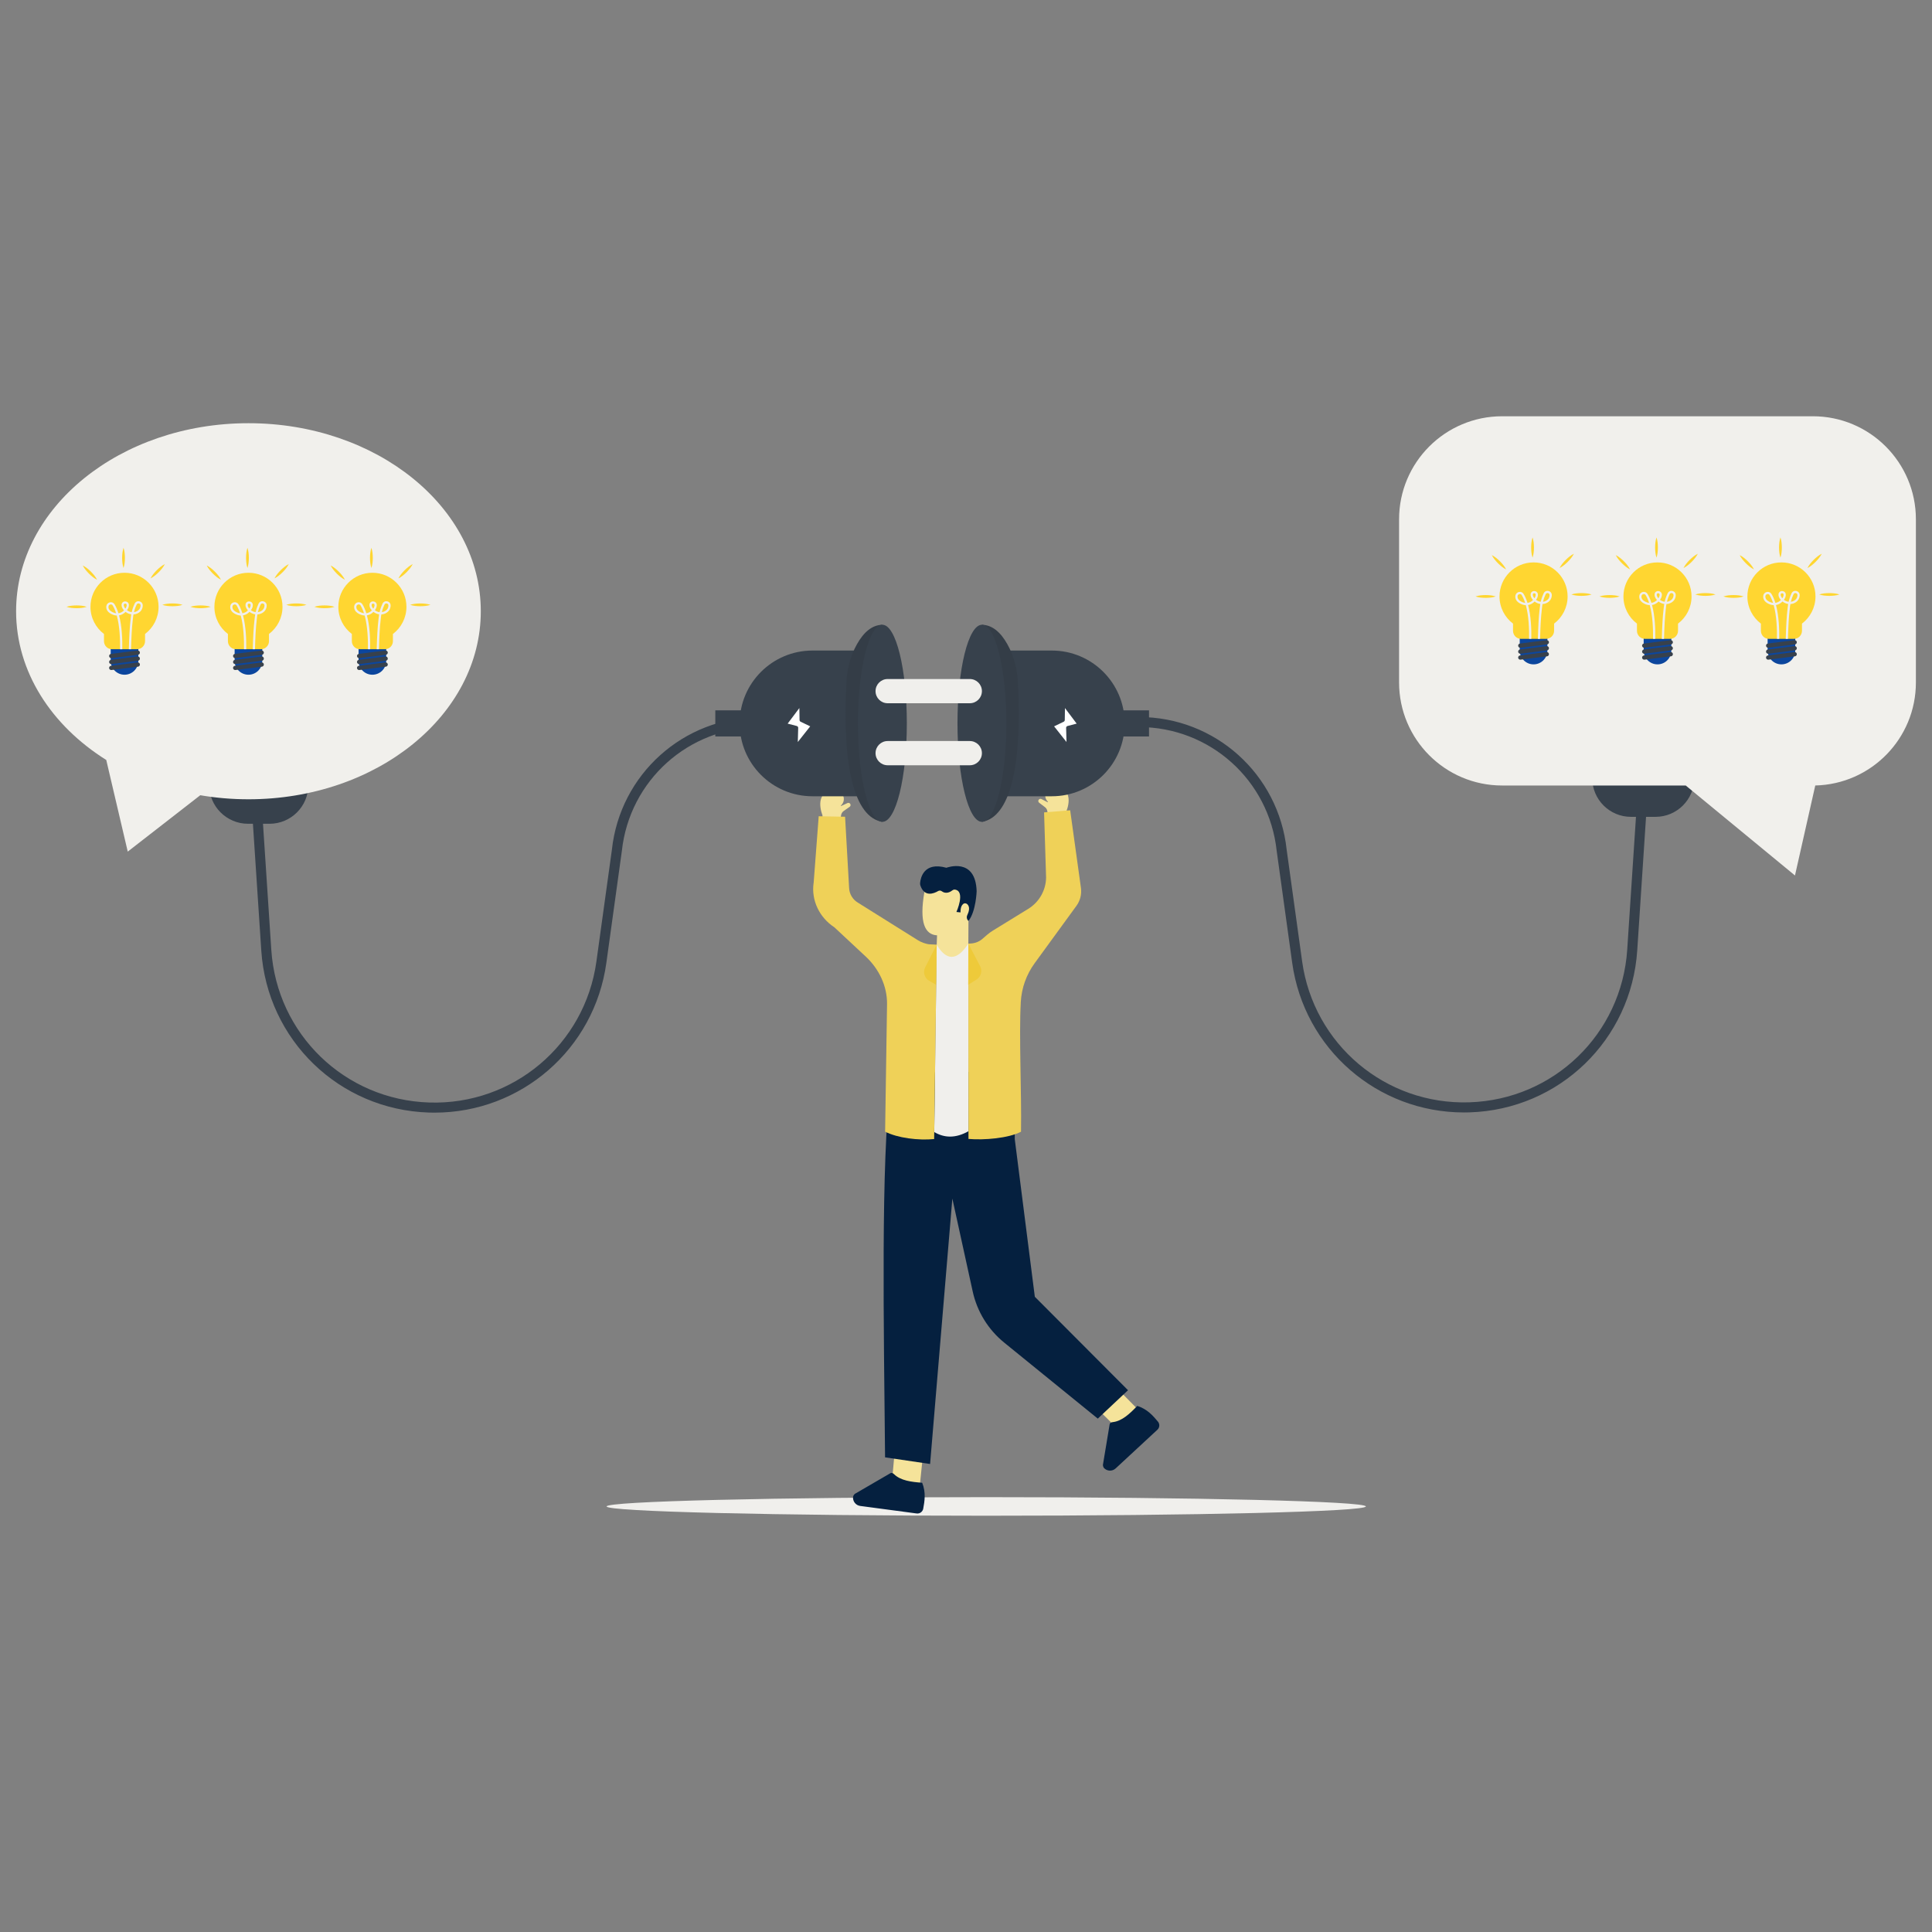
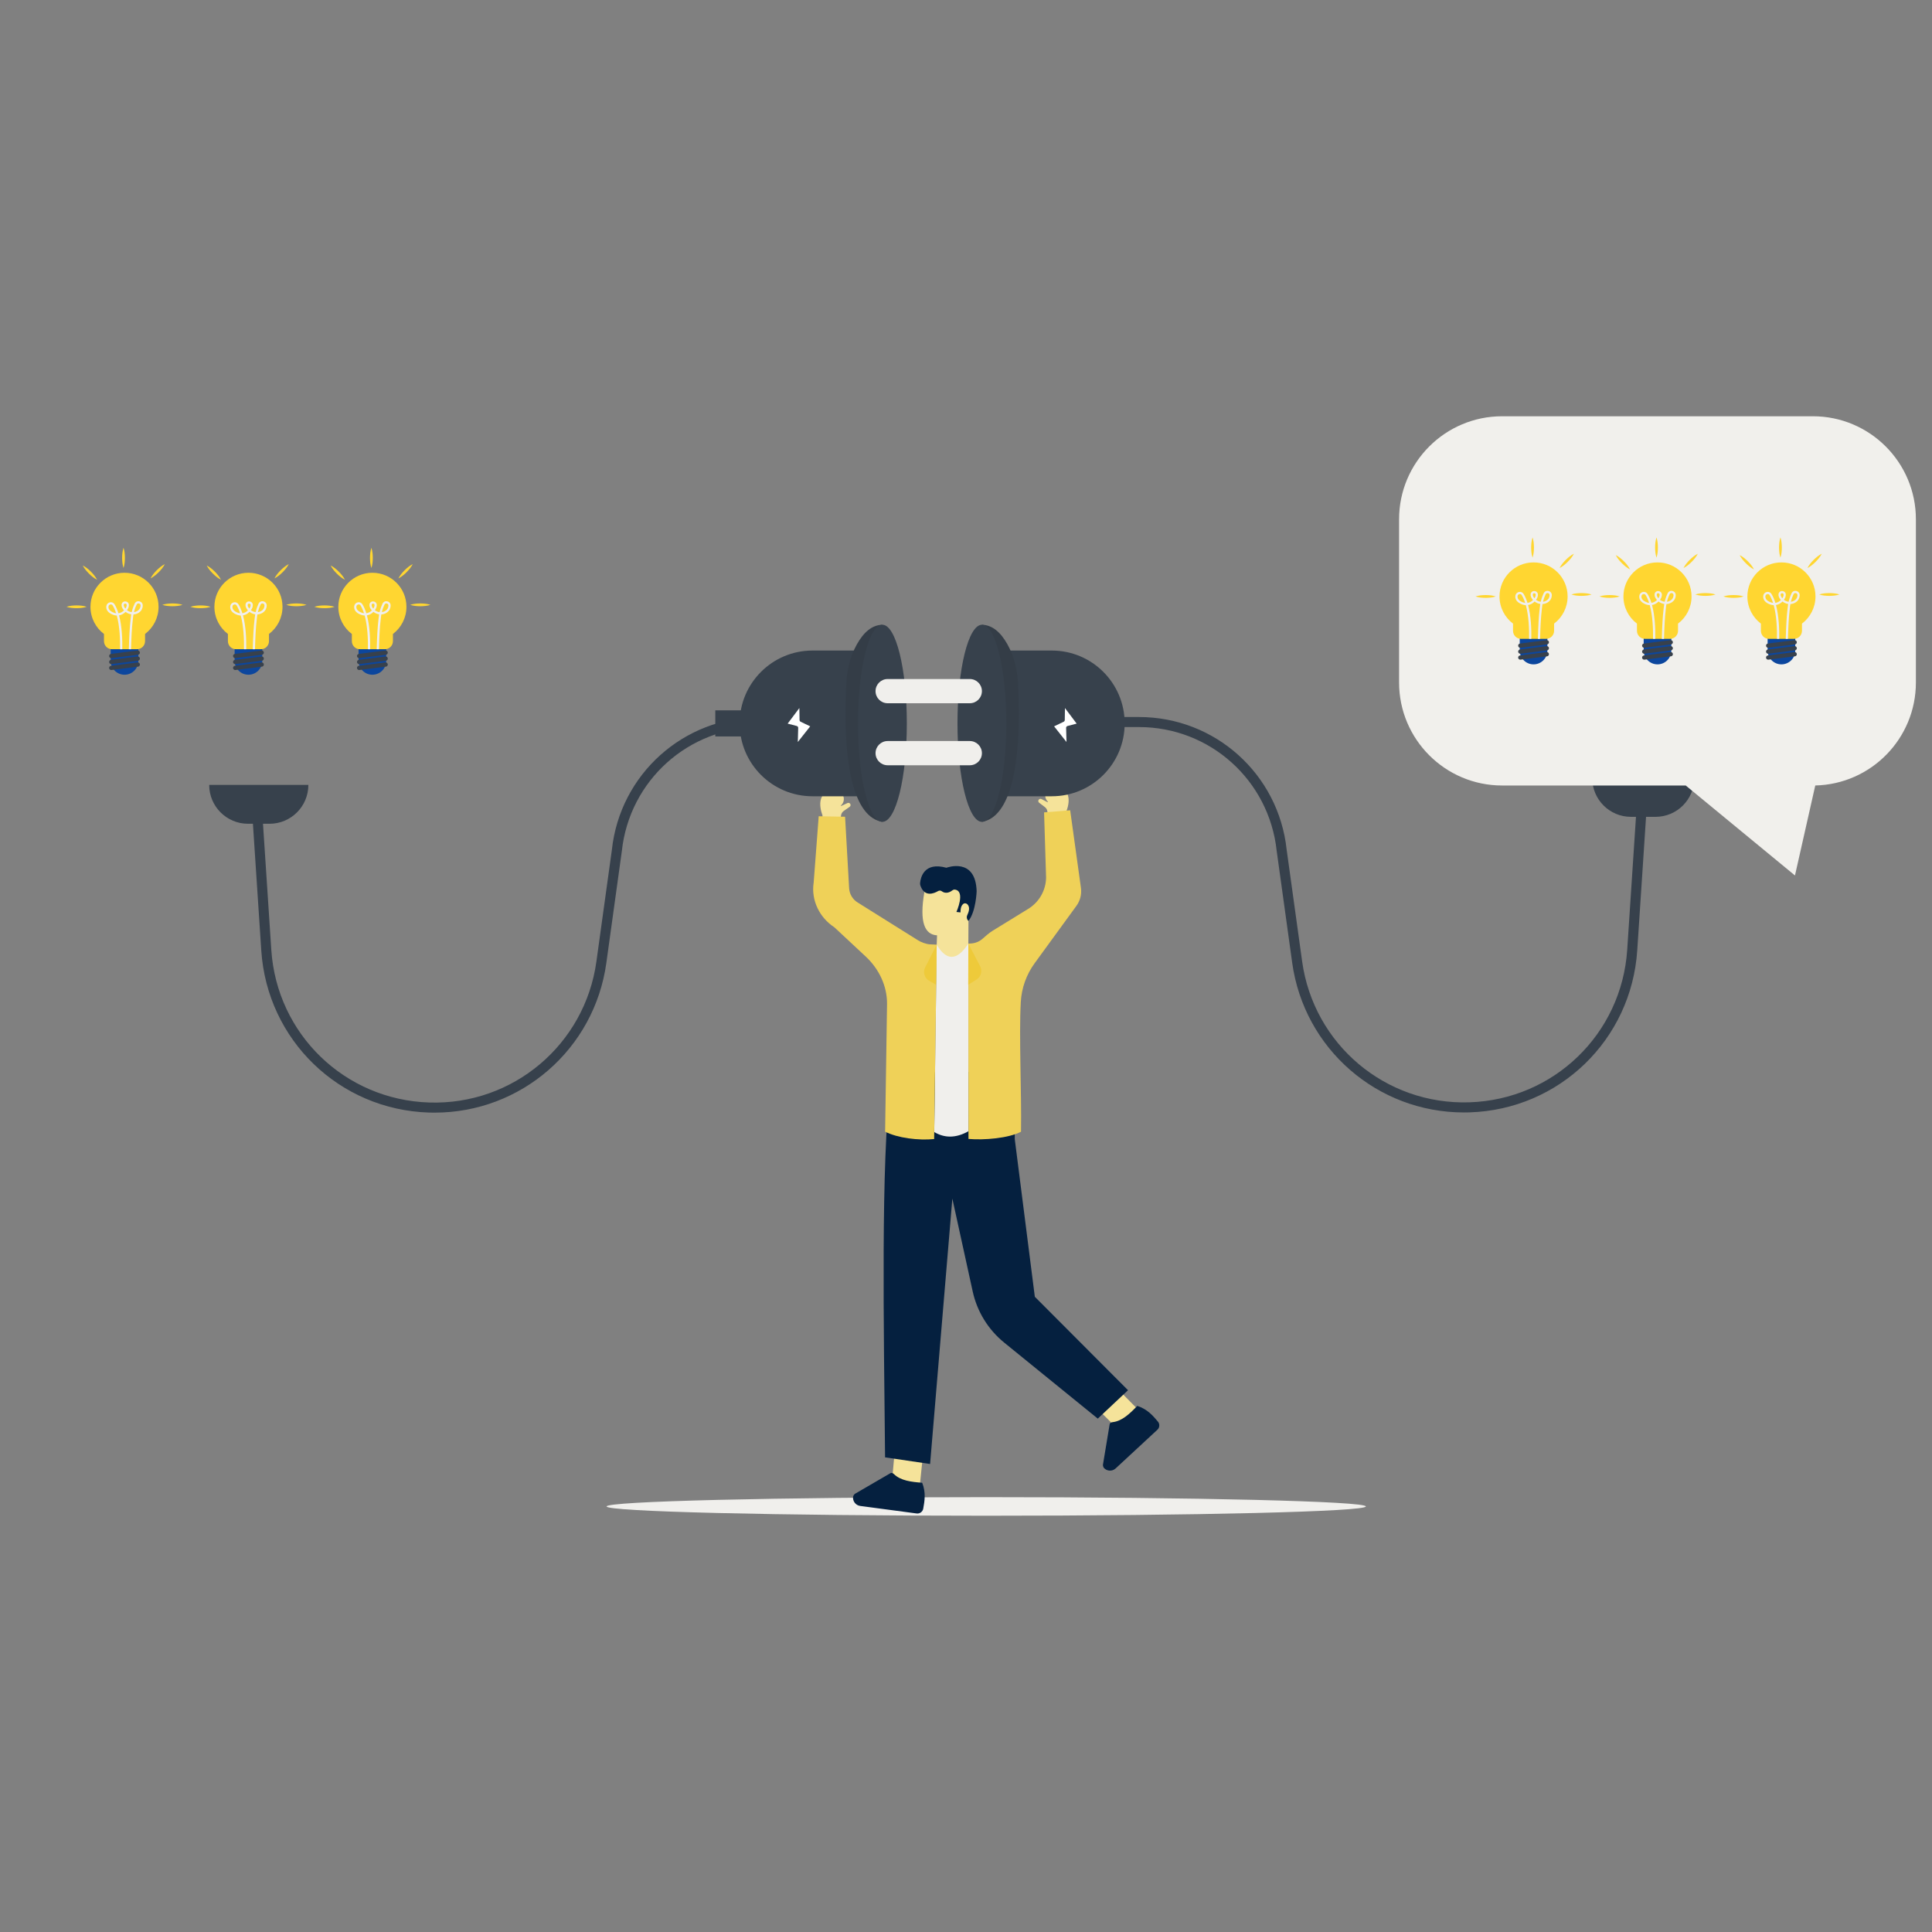
<svg xmlns="http://www.w3.org/2000/svg" viewBox="0 0 3000 3000" id="Businessmanconnectplugbetweenconversationdialog">
  <rect x="0" y="0" width="3000" height="3000" fill="#808080" stroke="none" />
  <g fill="#016ba8" class="color000000 svgShape">
    <path fill="#f0efec" d="M2120.89,2339.2c0,7.97-263.92,14.42-589.48,14.42s-589.48-6.46-589.48-14.42   c0-7.97,263.92-14.42,589.48-14.42C1856.97,2324.77,2120.89,2331.23,2120.89,2339.2z" class="coloreceff0 svgShape" />
    <g fill="#016ba8" class="color000000 svgShape">
      <polygon fill="#f5e39a" points="1389.75 2248.21 1384.65 2305.43 1427.95 2309.97 1433.6 2255.09" class="colorf5bf9a svgShape" />
    </g>
    <g fill="#016ba8" class="color000000 svgShape">
      <path fill="#05203f" d="M1433.59,2342.6c-0.88,4.84-5.39,8.14-10.26,7.49l-87.6-11.67c-7.04-0.94-11.99-7.41-11.05-14.45l0,0    c0.17-1.24,1.79-3.74,2.86-4.39l54.87-31.9c1.92-1.17,4.09-0.26,5.7,1.31c10.53,10.27,27.17,12.17,43.85,13.43    C1438.01,2317.62,1435.75,2330.69,1433.59,2342.6z" class="color343433 svgShape" />
    </g>
    <g fill="#016ba8" class="color000000 svgShape">
      <polygon fill="#f5e39a" points="1697.3 2181.02 1738.14 2221.42 1769.24 2190.96 1730.55 2151.62" class="colorf5bf9a svgShape" />
      <path fill="#05203f" d="M1797.97,2207.41c3.17,3.76,2.84,9.34-0.77,12.68l-64.83,60.06c-5.21,4.83-13.35,4.52-18.18-0.69l0,0    c-0.85-0.92-1.74-3.76-1.56-5l10.39-62.61c0.32-2.22,2.41-3.31,4.64-3.55c14.63-1.56,26.7-13.18,38.3-25.23    C1781.55,2188.08,1790.17,2198.15,1797.97,2207.41z" class="color343433 svgShape" />
    </g>
    <g fill="#016ba8" class="color000000 svgShape">
      <path fill="#f5e39a" d="M1628.33,1273.14l25.69-1.21l1.33-10.98c0,0,16.32-35.6-16.64-39.58c-12.84-1.55-20.75,13.85-11.89,23.26    c0.12,0.13,0.25,0.27,0.38,0.4c0.31,0.32-0.06,0.83-0.46,0.63l-9.56-4.88c-1.63-0.83-3.62-0.22-4.5,1.38l0,0    c-0.81,1.47-0.42,3.31,0.91,4.32l9.01,6.86c2.01,1.53,3.35,3.79,3.72,6.3L1628.33,1273.14z" class="colorf5bf9a svgShape" />
    </g>
    <g fill="#016ba8" class="color000000 svgShape">
      <path fill="#f5e39a" d="M1303.6,1278.87l-25.63-2.18l-0.91-11.02c0,0-14.96-36.2,18.12-38.92c12.89-1.06,20.21,14.62,11,23.7    c-0.13,0.13-0.26,0.25-0.39,0.38c-0.32,0.31,0.03,0.84,0.44,0.65l9.74-4.51c1.66-0.77,3.62-0.08,4.44,1.55l0,0    c0.75,1.5,0.29,3.32-1.08,4.28l-9.26,6.51c-2.07,1.46-3.49,3.66-3.96,6.15L1303.6,1278.87z" class="colorf5bf9a svgShape" />
    </g>
    <path fill="#05203f" d="M1565.37,1677.27L1565.37,1677.27c7.46,29.94,10.94,60.73,10.35,91.58l31.15,244.76l144.71,145.1l-46.94,44.12   l-145.14-117.89c-24.91-20.16-42.22-48.2-49.08-79.5l-31.62-144.28l-34.55,412.11l-69.92-10.3   c-1.95-204.51-6.75-457.26,8.58-579.99l93.02-24.67L1565.37,1677.27z" class="color343433 svgShape" />
    <path fill="#f5e39a" d="M1454.51,1466.86l0.55-14.48c-18.75-1.07-27.96-19.49-19.63-67.49l20.26-19.62l37.58-4.91l6.23,19.29   l9.58,19.11l-5.25,31.29l-0.18,35.23l5.6,30.36c0,0-26.56,5.6-27.6,5.66c-1.03,0.06-19.08-11.09-19.08-11.09s-13.98-7.5-14.03-8.27   C1448.5,1481.16,1454.51,1466.86,1454.51,1466.86z" class="colorf5bf9a svgShape" />
    <path fill="#05203f" d="M1456.69,1383.64c-6.46,3.8-21.23,9.91-27.53-8.65c-0.44-1.31-0.55-2.71-0.42-4.08   c0.77-7.95,5.94-33.13,40.82-23.46c0,0,45.3-17.24,46.96,36.29c0,0-0.87,31.19-12.69,46.31l0,0c-2.55-2.28-3.32-5.95-1.84-9.03   c2.47-5.1,4.92-12.96-0.37-17.28c-1.8-1.47-4.36-1.49-6.11,0.03c-2.03,1.75-4.18,5.41-4.03,13.01l-6.36-0.68   c0,0,14.49-32.17-2.17-34.72c-1.43-0.22-2.88,0.24-4.03,1.13c-2.97,2.3-9.92,6.45-16.68,1.34   C1460.63,1382.63,1458.42,1382.62,1456.69,1383.64z" class="color343433 svgShape" />
    <path fill="#f0efec" d="M1454.51,1466.86c14.44,24.33,30.59,26.68,49.13-1.58l0.23,291.27c-19.99,11.25-37.47,10.56-53.15,1.31   L1454.51,1466.86z" class="coloreceff0 svgShape" />
    <g fill="#016ba8" class="color000000 svgShape">
      <path fill="#efd158" d="M1454.53,1466.86l-4,301.86c-24.32,2.4-56.74-1.57-76.14-11.49l2.99-197.19c0-0.21,0.01-0.43,0.01-0.64    c0.39-28.12-12.45-54.83-33.02-74.01l-48.9-45.59c-22.96-14.97-36.06-41.8-32.08-68.92c0.03-0.2,0.06-0.4,0.09-0.6l7.8-102.83    l40.95,0.77l6.25,110.23l0.01,0.23c0.37,9.46,5.5,18.1,13.64,22.94l92.89,58.17c4.97,3.29,13.28,6.26,18.52,6.53L1454.53,1466.86z    " class="coloref586a svgShape" />
      <path fill="#eeca3a" d="M1454.51,1466.86l-1.18,62.13l-10.46-5.98c-7.34-4.2-10.1-13.41-6.26-20.95L1454.51,1466.86z" class="coloree3a4f svgShape" />
    </g>
    <g fill="#016ba8" class="color000000 svgShape">
      <path fill="#efd158" d="M1541.57,1445.13c-5.73,3.52-10.71,8.04-15.75,12.48c-4.93,4.35-11.22,7-17.93,7.41l-4.24,0.26l0.19,303.25    c24.34,2.12,62.32-1.06,81.59-11.2c0.97-61.82-3.3-148.33-0.34-201.46c1.21-21.74,8.7-42.61,21.52-60.21l64.87-89.07    c5.79-7.95,8.31-17.83,7.04-27.58l0,0l-16.76-120.81l-40.52,3.28l3.12,101.36l0,0c-0.36,19.77-10.77,38-27.62,48.36    L1541.57,1445.13z" class="coloref586a svgShape" />
      <path fill="#eeca3a" d="M1503.64,1465.28l-0.2,63.88l12.49-7.86c7.29-4.28,9.94-13.53,6.02-21.02L1503.64,1465.28z" class="coloree3a4f svgShape" />
    </g>
    <path fill="#37414c" d="M2273.24 1727.41c-134.34 0-248.19-98.54-266.75-232.51l-24.06-173.69c-11.8-109.69-103.69-192.22-213.78-192.22h-90.87c-4.31 0-7.8-3.49-7.8-7.8s3.49-7.8 7.8-7.8h90.87c118.08 0 216.64 88.53 229.26 205.93l24.03 173.45c17.86 128.94 129.42 223.07 259.56 218.91 131.18-4.18 236.61-106.09 245.24-237.05l14.28-216.62c.28-4.3 4.06-7.55 8.3-7.27 4.3.28 7.56 4 7.27 8.3l-14.28 216.62c-9.16 139.01-121.08 247.19-260.32 251.62C2279.08 1727.36 2276.15 1727.41 2273.24 1727.41zM674.79 1727.7c134.34 0 248.19-98.54 266.75-232.51l24.06-173.69c11.8-109.69 103.69-192.22 213.78-192.22h90.87c4.31 0 7.8-3.49 7.8-7.8s-3.49-7.8-7.8-7.8h-90.87c-118.08 0-216.64 88.53-229.26 205.93l-24.03 173.45c-17.86 128.94-129.42 223.07-259.56 218.92-131.18-4.18-236.61-106.09-245.25-237.05L407 1258.31c-.28-4.3-4.06-7.55-8.3-7.27-4.3.28-7.56 4-7.27 8.3l14.28 216.62c9.16 139.01 121.08 247.19 260.32 251.62C668.95 1727.65 671.88 1727.7 674.79 1727.7z" class="color37424c svgShape" />
    <path fill="#37414c" d="M1261.65,1236.44h70.6v-226.28h-70.6c-62.49,0-113.14,50.65-113.14,113.14l0,0   C1148.51,1185.79,1199.16,1236.44,1261.65,1236.44z" class="color37424c svgShape" />
    <rect width="77.76" height="40.55" x="1110.72" y="1103.02" fill="#37414c" class="color37424c svgShape" />
    <g fill="#016ba8" class="color000000 svgShape">
      <g fill="#016ba8" class="color000000 svgShape">
        <path fill="#ffffff" d="M1238.84,1152.18l0.59-21.94c0.04-1.36-0.87-2.56-2.18-2.91l-14.18-3.7l18.17-24.17l0.29,18.63     c0.01,1.1,0.65,2.1,1.65,2.59l14.9,7.19L1238.84,1152.18z" class="colorf2f9fa svgShape" />
      </g>
    </g>
    <path fill="#343d47" d="M1370.19,970.13c-16.31,0.38-29.07,11.66-39.48,30.14c-10.15,18-15.37,38.38-16.45,59.02   c-6.83,130.68,12.2,209.88,55.92,216.87L1370.19,970.13L1370.19,970.13z" class="color343f47 svgShape" />
    <ellipse cx="1370.19" cy="1123.14" fill="#37414c" rx="37.94" ry="153.01" class="color37424c svgShape" />
    <g fill="#016ba8" class="color000000 svgShape">
      <path fill="#f6c607" d="M1651.23,1164.53c-0.34,0-0.67-0.06-1-0.18c-1.18-0.43-1.96-1.57-1.93-2.83l0.77-28.4l-16.15-4.22    c-0.95-0.25-1.7-0.95-2.02-1.87c-0.32-0.92-0.16-1.94,0.42-2.72l25.92-34.49c0.75-1,2.06-1.41,3.24-1.02    c1.19,0.39,2,1.49,2.02,2.74l0.39,25.37l16.56,7.99c0.8,0.38,1.38,1.12,1.58,1.98c0.2,0.87-0.01,1.78-0.56,2.47l-26.97,34.07    C1652.96,1164.14,1652.11,1164.53,1651.23,1164.53z M1638.63,1124.34l14.17,3.7c1.32,0.34,2.22,1.55,2.19,2.91l-0.6,21.93    l19.24-24.31l-14.9-7.19c-1-0.48-1.64-1.48-1.65-2.59l-0.29-18.63L1638.63,1124.34z" class="colorffc42f svgShape" />
    </g>
    <g fill="#016ba8" class="color000000 svgShape">
      <path fill="#37414c" d="M1633.26,1236.44h-70.6v-226.28h70.6c62.49,0,113.14,50.65,113.14,113.14l0,0    C1746.4,1185.79,1695.74,1236.44,1633.26,1236.44z" class="color37424c svgShape" />
-       <rect width="77.76" height="40.55" x="1706.42" y="1103.03" fill="#37414c" class="color37424c svgShape" />
      <g fill="#016ba8" class="color000000 svgShape">
        <g fill="#016ba8" class="color000000 svgShape">
          <path fill="#ffffff" d="M1671.83,1123.63l-14.18,3.7c-1.31,0.35-2.22,1.55-2.18,2.91l0.59,21.94l-19.24-24.31l14.9-7.19      c1-0.49,1.64-1.49,1.66-2.59l0.28-18.63L1671.83,1123.63z" class="colorf2f9fa svgShape" />
        </g>
      </g>
      <path fill="#343d47" d="M1524.71,970.13c16.31,0.38,29.07,11.66,39.48,30.14c10.15,18,15.36,38.38,16.44,59.02    c6.83,130.68-12.2,209.88-55.92,216.87L1524.71,970.13L1524.71,970.13z" class="color343f47 svgShape" />
      <ellipse cx="1524.71" cy="1123.14" fill="#37414c" rx="37.94" ry="153.01" class="color37424c svgShape" />
    </g>
    <g fill="#016ba8" class="color000000 svgShape">
      <path fill="#37414c" d="M2570.73,1268.38h-38.2c-33.2,0-60.11-26.91-60.11-60.11v-3.82h158.41v3.82    C2630.84,1241.46,2603.93,1268.38,2570.73,1268.38z" class="color37424c svgShape" />
      <path fill="#f1f0ec" d="M2975,806.39v253.3c0,87.17-69.61,158.02-156.26,160.01l-31.52,139.74l-169.65-139.71h-285.04    c-88.37,0-160.05-71.64-160.05-160.05v-253.3c0-88.37,71.67-160.01,160.05-160.01H2815C2903.36,646.38,2975,718.02,2975,806.39z" class="colorecf0f1 svgShape" />
      <g fill="#016ba8" class="color000000 svgShape">
        <g fill="#016ba8" class="color000000 svgShape">
          <g fill="#016ba8" class="color000000 svgShape">
            <g fill="#016ba8" class="color000000 svgShape">
              <g fill="#016ba8" class="color000000 svgShape">
                <g fill="#016ba8" class="color000000 svgShape">
                  <path fill="#0c469d" d="M2381.3,1031.63L2381.3,1031.63c-11.85,0-21.46-9.61-21.46-21.46v-27.76h42.92v27.76          C2402.76,1022.02,2393.15,1031.63,2381.3,1031.63z" class="color68737e svgShape" />
                </g>
                <g fill="#016ba8" class="color000000 svgShape">
                  <g fill="#016ba8" class="color000000 svgShape">
                    <path fill="#ffd631" d="M2434.17,926.17c0,17.22-8.24,32.52-20.98,42.17v11.17c0,6.92-5.61,12.52-12.53,12.52h-38.73           c-6.92,0-12.52-5.6-12.52-12.52v-11.16c-12.76-9.65-20.99-24.94-20.99-42.17c0-29.2,23.68-52.87,52.88-52.87           C2410.51,873.3,2434.17,896.98,2434.17,926.17z" class="colorffc431 svgShape" />
                  </g>
                </g>
              </g>
              <g fill="#016ba8" class="color000000 svgShape">
                <g fill="#016ba8" class="color000000 svgShape">
                  <path fill="#38414c" d="M2402.32,1000.6l-41.22,5.23c-1.81,0.23-3.46-1.05-3.69-2.86l0,0c-0.23-1.81,1.05-3.46,2.86-3.69          l41.22-5.23c1.81-0.23,3.46,1.05,3.69,2.86l0,0C2405.41,998.72,2404.13,1000.37,2402.32,1000.6z" class="color38424c svgShape" />
                </g>
                <g fill="#016ba8" class="color000000 svgShape">
                  <path fill="#38414c" d="M2402.32,1009.85l-41.22,5.23c-1.81,0.23-3.46-1.05-3.69-2.86l0,0c-0.23-1.81,1.05-3.46,2.86-3.69          l41.22-5.23c1.81-0.23,3.46,1.05,3.69,2.86l0,0C2405.41,1007.96,2404.13,1009.62,2402.32,1009.85z" class="color38424c svgShape" />
                </g>
                <g fill="#016ba8" class="color000000 svgShape">
                  <path fill="#38414c" d="M2402.32,1019.09l-41.22,5.23c-1.81,0.23-3.46-1.05-3.69-2.86l0,0c-0.23-1.81,1.05-3.46,2.86-3.69          l41.22-5.23c1.81-0.23,3.46,1.05,3.69,2.86l0,0C2405.41,1017.21,2404.13,1018.86,2402.32,1019.09z" class="color38424c svgShape" />
                </g>
              </g>
            </g>
            <g fill="#016ba8" class="color000000 svgShape">
              <g fill="#016ba8" class="color000000 svgShape">
                <path fill="#f0efec" d="M2404.56,917.66c-2.64-0.64-6.03,0.27-7.61,3.75c-1.04,2.26-3.02,6.58-4.5,13.03         c-2.59-0.33-5.14-1.36-7.3-3.03c2.04-2.73,3.02-5.46,2.94-8.13c-0.11-3.49-2.88-5.41-5.58-5.51         c-3.08-0.11-5.46,1.92-5.77,4.95c-0.29,2.86,0.95,5.86,3.68,8.93c-0.29,0.3-0.57,0.57-0.85,0.83c-2.15,2-4.87,3.25-7.72,3.65         c-1.59-5.17-3.59-9.91-6.08-13.95c-1.5-2.44-4.34-3.61-7.22-2.98c-3.01,0.68-5.18,3.04-5.51,6.03         c-0.47,4.12,1.02,9.8,10.72,13.38c1.8,0.66,3.66,1.01,5.54,1.07c4.54,16.5,5.3,37.1,5.06,52.36h3.48         c0.26-15.24-0.5-35.75-5.04-52.6c3.36-0.56,6.55-2.09,9.1-4.46c0.34-0.33,0.68-0.65,1-0.97c2.62,2.06,5.7,3.35,8.86,3.79         c-0.38,2.14-0.7,4.47-0.91,6.99c-1.61,13.45-2.31,27.94-2.85,47.25h3.42c0.53-19.16,1.24-33.55,2.84-46.9         c0.22-2.63,0.55-5.02,0.95-7.19c2.68-0.15,5.32-0.92,7.7-2.32c4.15-2.49,6.48-6.31,6.71-11.09         C2409.81,920.69,2407.22,918.31,2404.56,917.66z M2364.95,935.38c-6.12-2.26-8.98-5.55-8.51-9.78         c0.21-1.84,1.67-2.8,2.85-3.07c0.17-0.03,0.47-0.09,0.83-0.09c0.82,0,1.96,0.26,2.74,1.51c2.17,3.53,3.94,7.68,5.4,12.21         C2367.14,936.04,2366.03,935.78,2364.95,935.38z M2382.65,928.99c-1.84-2.17-2.68-4.16-2.5-5.93         c0.17-1.74,1.69-1.88,2.17-1.88h0.07c1.02,0.04,2.23,0.64,2.27,2.19C2384.72,925.34,2383.85,927.28,2382.65,928.99z          M2401.15,932.67c-1.61,0.96-3.38,1.55-5.19,1.77c1.36-5.61,3.08-9.39,4.11-11.61c0.65-1.43,1.8-1.94,2.86-1.94         c0.29,0,0.56,0.03,0.83,0.1c1.19,0.29,2.55,1.35,2.45,3.37C2406.02,928.04,2404.37,930.75,2401.15,932.67z" class="coloreceff0 svgShape" />
              </g>
            </g>
          </g>
          <g fill="#016ba8" class="color000000 svgShape">
            <g fill="#016ba8" class="color000000 svgShape">
              <path fill="#ffd631" d="M2379.76,834.48c1.7,5.15,2.11,10.4,2.17,15.73c-0.05,5.33-0.46,10.58-2.17,15.73        c-1.71-5.15-2.12-10.4-2.17-15.73C2377.65,844.88,2378.07,839.64,2379.76,834.48L2379.76,834.48z" class="colorffc431 svgShape" />
            </g>
            <g fill="#016ba8" class="color000000 svgShape">
-               <path fill="#ffd631" d="M2316.47,861.97c4.84,2.44,8.85,5.86,12.65,9.59c3.74,3.8,7.15,7.81,9.59,12.65        c-4.85-2.44-8.85-5.85-12.66-9.59C2322.33,870.82,2318.91,866.82,2316.47,861.97L2316.47,861.97z" class="colorffc431 svgShape" />
-             </g>
+               </g>
            <g fill="#016ba8" class="color000000 svgShape">
              <path fill="#ffd631" d="M2291.15,926.17c5.15-1.7,10.4-2.11,15.73-2.17c5.33,0.05,10.58,0.46,15.73,2.17        c-5.15,1.71-10.4,2.12-15.73,2.17C2301.55,928.28,2296.31,927.86,2291.15,926.17L2291.15,926.17z" class="colorffc431 svgShape" />
            </g>
            <g fill="#016ba8" class="color000000 svgShape">
              <path fill="#ffd631" d="M2471.44,923.1c-5.15,1.7-10.4,2.11-15.73,2.17c-5.33-0.05-10.58-0.46-15.73-2.17        c5.15-1.71,10.4-2.12,15.73-2.17C2461.04,920.98,2466.29,921.4,2471.44,923.1L2471.44,923.1z" class="colorffc431 svgShape" />
            </g>
            <g fill="#016ba8" class="color000000 svgShape">
              <path fill="#ffd631" d="M2443.96,859.8c-2.44,4.84-5.86,8.85-9.59,12.65c-3.8,3.74-7.81,7.15-12.65,9.59        c2.44-4.85,5.85-8.85,9.59-12.66C2435.11,865.66,2439.11,862.25,2443.96,859.8L2443.96,859.8z" class="colorffc431 svgShape" />
            </g>
          </g>
        </g>
        <g fill="#016ba8" class="color000000 svgShape">
          <g fill="#016ba8" class="color000000 svgShape">
            <g fill="#016ba8" class="color000000 svgShape">
              <g fill="#016ba8" class="color000000 svgShape">
                <g fill="#016ba8" class="color000000 svgShape">
                  <path fill="#0c469d" d="M2573.75,1031.63L2573.75,1031.63c-11.85,0-21.46-9.61-21.46-21.46v-27.76h42.92v27.76          C2595.21,1022.02,2585.6,1031.63,2573.75,1031.63z" class="color68737e svgShape" />
                </g>
                <g fill="#016ba8" class="color000000 svgShape">
                  <g fill="#016ba8" class="color000000 svgShape">
                    <path fill="#ffd631" d="M2626.62,926.17c0,17.22-8.24,32.52-20.98,42.17v11.17c0,6.92-5.61,12.52-12.53,12.52h-38.73           c-6.92,0-12.52-5.6-12.52-12.52v-11.16c-12.76-9.65-20.99-24.94-20.99-42.17c0-29.2,23.68-52.87,52.88-52.87           C2602.95,873.3,2626.62,896.98,2626.62,926.17z" class="colorffc431 svgShape" />
                  </g>
                </g>
              </g>
              <g fill="#016ba8" class="color000000 svgShape">
                <g fill="#016ba8" class="color000000 svgShape">
                  <path fill="#38414c" d="M2594.77,1000.6l-41.22,5.23c-1.81,0.23-3.46-1.05-3.69-2.86l0,0c-0.23-1.81,1.05-3.46,2.86-3.69          l41.22-5.23c1.81-0.23,3.46,1.05,3.69,2.86l0,0C2597.86,998.72,2596.58,1000.37,2594.77,1000.6z" class="color38424c svgShape" />
                </g>
                <g fill="#016ba8" class="color000000 svgShape">
                  <path fill="#38414c" d="M2594.77,1009.85l-41.22,5.23c-1.81,0.23-3.46-1.05-3.69-2.86l0,0c-0.23-1.81,1.05-3.46,2.86-3.69          l41.22-5.23c1.81-0.23,3.46,1.05,3.69,2.86l0,0C2597.86,1007.96,2596.58,1009.62,2594.77,1009.85z" class="color38424c svgShape" />
                </g>
                <g fill="#016ba8" class="color000000 svgShape">
                  <path fill="#38414c" d="M2594.77,1019.09l-41.22,5.23c-1.81,0.23-3.46-1.05-3.69-2.86l0,0c-0.23-1.81,1.05-3.46,2.86-3.69          l41.22-5.23c1.81-0.23,3.46,1.05,3.69,2.86l0,0C2597.86,1017.21,2596.58,1018.86,2594.77,1019.09z" class="color38424c svgShape" />
                </g>
              </g>
            </g>
            <g fill="#016ba8" class="color000000 svgShape">
              <g fill="#016ba8" class="color000000 svgShape">
                <path fill="#f0efec" d="M2597.01,917.66c-2.64-0.64-6.03,0.27-7.61,3.75c-1.04,2.26-3.02,6.58-4.5,13.03         c-2.59-0.33-5.14-1.36-7.3-3.03c2.04-2.73,3.02-5.46,2.94-8.13c-0.11-3.49-2.88-5.41-5.58-5.51         c-3.08-0.11-5.46,1.92-5.77,4.95c-0.29,2.86,0.95,5.86,3.68,8.93c-0.29,0.3-0.57,0.57-0.85,0.83c-2.15,2-4.87,3.25-7.72,3.65         c-1.59-5.17-3.59-9.91-6.08-13.95c-1.5-2.44-4.34-3.61-7.22-2.98c-3.01,0.68-5.18,3.04-5.51,6.03         c-0.47,4.12,1.02,9.8,10.72,13.38c1.8,0.66,3.66,1.01,5.54,1.07c4.54,16.5,5.3,37.1,5.06,52.36h3.48         c0.26-15.24-0.5-35.75-5.04-52.6c3.36-0.56,6.55-2.09,9.1-4.46c0.34-0.33,0.68-0.65,1-0.97c2.62,2.06,5.7,3.35,8.86,3.79         c-0.38,2.14-0.7,4.47-0.91,6.99c-1.61,13.45-2.31,27.94-2.85,47.25h3.42c0.53-19.16,1.23-33.55,2.84-46.9         c0.22-2.63,0.55-5.02,0.95-7.19c2.68-0.15,5.32-0.92,7.7-2.32c4.15-2.49,6.48-6.31,6.71-11.09         C2602.26,920.69,2599.67,918.31,2597.01,917.66z M2557.4,935.38c-6.12-2.26-8.98-5.55-8.51-9.78         c0.21-1.84,1.67-2.8,2.85-3.07c0.17-0.03,0.47-0.09,0.82-0.09c0.82,0,1.96,0.26,2.74,1.51c2.17,3.53,3.94,7.68,5.4,12.21         C2559.59,936.04,2558.47,935.78,2557.4,935.38z M2575.1,928.99c-1.84-2.17-2.68-4.16-2.5-5.93c0.17-1.74,1.69-1.88,2.17-1.88         h0.07c1.02,0.04,2.23,0.64,2.27,2.19C2577.17,925.34,2576.3,927.28,2575.1,928.99z M2593.6,932.67         c-1.61,0.96-3.38,1.55-5.19,1.77c1.36-5.61,3.08-9.39,4.11-11.61c0.65-1.43,1.8-1.94,2.86-1.94c0.29,0,0.56,0.03,0.83,0.1         c1.19,0.29,2.55,1.35,2.45,3.37C2598.47,928.04,2596.82,930.75,2593.6,932.67z" class="coloreceff0 svgShape" />
              </g>
            </g>
          </g>
          <g fill="#016ba8" class="color000000 svgShape">
            <g fill="#016ba8" class="color000000 svgShape">
              <path fill="#ffd631" d="M2572.21,834.48c1.7,5.15,2.11,10.4,2.17,15.73c-0.05,5.33-0.46,10.58-2.17,15.73        c-1.71-5.15-2.12-10.4-2.17-15.73C2570.1,844.88,2570.51,839.64,2572.21,834.48L2572.21,834.48z" class="colorffc431 svgShape" />
            </g>
            <g fill="#016ba8" class="color000000 svgShape">
              <path fill="#ffd631" d="M2508.92,861.97c4.84,2.44,8.85,5.86,12.66,9.59c3.74,3.8,7.15,7.81,9.59,12.65        c-4.85-2.44-8.85-5.85-12.66-9.59C2514.78,870.82,2511.36,866.82,2508.92,861.97L2508.92,861.97z" class="colorffc431 svgShape" />
            </g>
            <g fill="#016ba8" class="color000000 svgShape">
              <path fill="#ffd631" d="M2483.6,926.17c5.15-1.7,10.4-2.11,15.73-2.17c5.33,0.05,10.58,0.46,15.73,2.17        c-5.15,1.71-10.4,2.12-15.73,2.17C2494,928.28,2488.75,927.86,2483.6,926.17L2483.6,926.17z" class="colorffc431 svgShape" />
            </g>
            <g fill="#016ba8" class="color000000 svgShape">
              <path fill="#ffd631" d="M2663.89,923.1c-5.15,1.7-10.4,2.11-15.73,2.17c-5.33-0.05-10.58-0.46-15.73-2.17        c5.15-1.71,10.4-2.12,15.73-2.17C2653.49,920.98,2658.74,921.4,2663.89,923.1L2663.89,923.1z" class="colorffc431 svgShape" />
            </g>
            <g fill="#016ba8" class="color000000 svgShape">
              <path fill="#ffd631" d="M2636.4,859.8c-2.44,4.84-5.86,8.85-9.59,12.65c-3.8,3.74-7.81,7.15-12.66,9.59        c2.44-4.85,5.85-8.85,9.59-12.66C2627.56,865.66,2631.56,862.25,2636.4,859.8L2636.4,859.8z" class="colorffc431 svgShape" />
            </g>
          </g>
        </g>
        <g fill="#016ba8" class="color000000 svgShape">
          <g fill="#016ba8" class="color000000 svgShape">
            <g fill="#016ba8" class="color000000 svgShape">
              <g fill="#016ba8" class="color000000 svgShape">
                <g fill="#016ba8" class="color000000 svgShape">
                  <path fill="#0c469d" d="M2766.2,1031.63L2766.2,1031.63c-11.85,0-21.46-9.61-21.46-21.46v-27.76h42.92v27.76          C2787.66,1022.02,2778.05,1031.63,2766.2,1031.63z" class="color68737e svgShape" />
                </g>
                <g fill="#016ba8" class="color000000 svgShape">
                  <g fill="#016ba8" class="color000000 svgShape">
                    <path fill="#ffd631" d="M2819.07,926.17c0,17.22-8.24,32.52-20.98,42.17v11.17c0,6.92-5.61,12.52-12.53,12.52h-38.73           c-6.92,0-12.52-5.6-12.52-12.52v-11.16c-12.76-9.65-20.99-24.94-20.99-42.17c0-29.2,23.68-52.87,52.88-52.87           C2795.4,873.3,2819.07,896.98,2819.07,926.17z" class="colorffc431 svgShape" />
                  </g>
                </g>
              </g>
              <g fill="#016ba8" class="color000000 svgShape">
                <g fill="#016ba8" class="color000000 svgShape">
                  <path fill="#38414c" d="M2787.22,1000.6l-41.22,5.23c-1.81,0.23-3.46-1.05-3.69-2.86l0,0c-0.23-1.81,1.05-3.46,2.86-3.69          l41.22-5.23c1.81-0.23,3.46,1.05,3.69,2.86l0,0C2790.31,998.72,2789.03,1000.37,2787.22,1000.6z" class="color38424c svgShape" />
                </g>
                <g fill="#016ba8" class="color000000 svgShape">
                  <path fill="#38414c" d="M2787.22,1009.85l-41.22,5.23c-1.81,0.23-3.46-1.05-3.69-2.86l0,0c-0.23-1.81,1.05-3.46,2.86-3.69          l41.22-5.23c1.81-0.23,3.46,1.05,3.69,2.86l0,0C2790.31,1007.96,2789.03,1009.62,2787.22,1009.85z" class="color38424c svgShape" />
                </g>
                <g fill="#016ba8" class="color000000 svgShape">
                  <path fill="#38414c" d="M2787.22,1019.09l-41.22,5.23c-1.81,0.23-3.46-1.05-3.69-2.86l0,0c-0.23-1.81,1.05-3.46,2.86-3.69          l41.22-5.23c1.81-0.23,3.46,1.05,3.69,2.86l0,0C2790.31,1017.21,2789.03,1018.86,2787.22,1019.09z" class="color38424c svgShape" />
                </g>
              </g>
            </g>
            <g fill="#016ba8" class="color000000 svgShape">
              <g fill="#016ba8" class="color000000 svgShape">
                <path fill="#f0efec" d="M2789.46,917.66c-2.64-0.64-6.03,0.27-7.61,3.75c-1.04,2.26-3.02,6.58-4.5,13.03         c-2.59-0.33-5.14-1.36-7.3-3.03c2.04-2.73,3.02-5.46,2.94-8.13c-0.11-3.49-2.88-5.41-5.58-5.51         c-3.08-0.11-5.46,1.92-5.77,4.95c-0.3,2.86,0.95,5.86,3.68,8.93c-0.29,0.3-0.57,0.57-0.85,0.83c-2.15,2-4.87,3.25-7.72,3.65         c-1.59-5.17-3.59-9.91-6.08-13.95c-1.51-2.44-4.34-3.61-7.22-2.98c-3.01,0.68-5.18,3.04-5.51,6.03         c-0.47,4.12,1.02,9.8,10.72,13.38c1.8,0.66,3.66,1.01,5.54,1.07c4.54,16.5,5.3,37.1,5.06,52.36h3.48         c0.26-15.24-0.5-35.75-5.04-52.6c3.36-0.56,6.55-2.09,9.1-4.46c0.34-0.33,0.68-0.65,1-0.97c2.62,2.06,5.7,3.35,8.86,3.79         c-0.38,2.14-0.7,4.47-0.91,6.99c-1.61,13.45-2.31,27.94-2.85,47.25h3.42c0.53-19.16,1.23-33.55,2.84-46.9         c0.22-2.63,0.55-5.02,0.95-7.19c2.68-0.15,5.32-0.92,7.69-2.32c4.15-2.49,6.48-6.31,6.71-11.09         C2794.71,920.69,2792.12,918.31,2789.46,917.66z M2749.84,935.38c-6.12-2.26-8.98-5.55-8.51-9.78         c0.21-1.84,1.67-2.8,2.85-3.07c0.17-0.03,0.47-0.09,0.83-0.09c0.82,0,1.96,0.26,2.74,1.51c2.17,3.53,3.94,7.68,5.4,12.21         C2752.04,936.04,2750.92,935.78,2749.84,935.38z M2767.55,928.99c-1.84-2.17-2.68-4.16-2.5-5.93         c0.17-1.74,1.69-1.88,2.17-1.88h0.07c1.02,0.04,2.23,0.64,2.27,2.19C2769.62,925.34,2768.75,927.28,2767.55,928.99z          M2786.05,932.67c-1.61,0.96-3.38,1.55-5.19,1.77c1.36-5.61,3.08-9.39,4.11-11.61c0.65-1.43,1.8-1.94,2.86-1.94         c0.29,0,0.57,0.03,0.83,0.1c1.19,0.29,2.55,1.35,2.45,3.37C2790.92,928.04,2789.27,930.75,2786.05,932.67z" class="coloreceff0 svgShape" />
              </g>
            </g>
          </g>
          <g fill="#016ba8" class="color000000 svgShape">
            <g fill="#016ba8" class="color000000 svgShape">
              <path fill="#ffd631" d="M2764.66,834.48c1.7,5.15,2.11,10.4,2.17,15.73c-0.05,5.33-0.46,10.58-2.17,15.73        c-1.71-5.15-2.12-10.4-2.17-15.73C2762.55,844.88,2762.96,839.64,2764.66,834.48L2764.66,834.48z" class="colorffc431 svgShape" />
            </g>
            <g fill="#016ba8" class="color000000 svgShape">
              <path fill="#ffd631" d="M2701.37,861.97c4.84,2.44,8.85,5.86,12.66,9.59c3.74,3.8,7.15,7.81,9.59,12.65        c-4.85-2.44-8.85-5.85-12.65-9.59C2707.23,870.82,2703.81,866.82,2701.37,861.97L2701.37,861.97z" class="colorffc431 svgShape" />
            </g>
            <g fill="#016ba8" class="color000000 svgShape">
              <path fill="#ffd631" d="M2676.05,926.17c5.15-1.7,10.4-2.11,15.73-2.17c5.33,0.05,10.58,0.46,15.73,2.17        c-5.15,1.71-10.4,2.12-15.73,2.17C2686.45,928.28,2681.2,927.86,2676.05,926.17L2676.05,926.17z" class="colorffc431 svgShape" />
            </g>
            <g fill="#016ba8" class="color000000 svgShape">
              <path fill="#ffd631" d="M2856.34,923.1c-5.15,1.7-10.4,2.11-15.73,2.17c-5.33-0.05-10.58-0.46-15.73-2.17        c5.15-1.71,10.4-2.12,15.73-2.17C2845.94,920.98,2851.19,921.4,2856.34,923.1L2856.34,923.1z" class="colorffc431 svgShape" />
            </g>
            <g fill="#016ba8" class="color000000 svgShape">
              <path fill="#ffd631" d="M2828.85,859.8c-2.44,4.84-5.86,8.85-9.59,12.65c-3.8,3.74-7.81,7.15-12.66,9.59        c2.44-4.85,5.85-8.85,9.59-12.66C2820.01,865.66,2824.01,862.25,2828.85,859.8L2828.85,859.8z" class="colorffc431 svgShape" />
            </g>
          </g>
        </g>
      </g>
    </g>
    <g fill="#016ba8" class="color000000 svgShape">
      <path fill="#37414c" d="M418.51,1279.14h-33.37c-33.31,0-60.31-27-60.31-60.31l0,0h153.99l0,0    C478.82,1252.14,451.82,1279.14,418.51,1279.14z" class="color37424c svgShape" />
-       <path fill="#f1f0ec" d="M746.58,949.14c0,161.29-161.51,291.99-360.77,291.99c-25.67,0-50.7-2.18-74.83-6.3l-112.62,87.55    L165,1180.08C79.83,1126.71,25,1043.1,25,949.14c0-161.25,161.55-291.99,360.81-291.99S746.58,787.89,746.58,949.14z" class="colorecf0f1 svgShape" />
      <g fill="#016ba8" class="color000000 svgShape">
        <g fill="#016ba8" class="color000000 svgShape">
          <g fill="#016ba8" class="color000000 svgShape">
            <g fill="#016ba8" class="color000000 svgShape">
              <g fill="#016ba8" class="color000000 svgShape">
                <g fill="#016ba8" class="color000000 svgShape">
                  <path fill="#0c469d" d="M193.35,1047.72L193.35,1047.72c-11.85,0-21.46-9.61-21.46-21.46V998.5h42.92v27.76          C214.81,1038.11,205.2,1047.72,193.35,1047.72z" class="color68737e svgShape" />
                </g>
                <g fill="#016ba8" class="color000000 svgShape">
                  <g fill="#016ba8" class="color000000 svgShape">
                    <path fill="#ffd631" d="M246.22,942.26c0,17.22-8.24,32.52-20.98,42.17v11.17c0,6.92-5.61,12.52-12.53,12.52h-38.73           c-6.92,0-12.52-5.6-12.52-12.52v-11.16c-12.76-9.65-20.99-24.94-20.99-42.17c0-29.2,23.68-52.87,52.88-52.87           C222.55,889.39,246.22,913.07,246.22,942.26z" class="colorffc431 svgShape" />
                  </g>
                </g>
              </g>
              <g fill="#016ba8" class="color000000 svgShape">
                <g fill="#016ba8" class="color000000 svgShape">
                  <path fill="#38414c" d="M214.37,1016.69l-41.22,5.23c-1.81,0.23-3.46-1.05-3.69-2.86l0,0c-0.23-1.81,1.05-3.46,2.86-3.69          l41.22-5.23c1.81-0.23,3.46,1.05,3.69,2.86l0,0C217.46,1014.81,216.18,1016.46,214.37,1016.69z" class="color38424c svgShape" />
                </g>
                <g fill="#016ba8" class="color000000 svgShape">
                  <path fill="#38414c" d="M214.37,1025.94l-41.22,5.23c-1.81,0.23-3.46-1.05-3.69-2.86l0,0c-0.23-1.81,1.05-3.46,2.86-3.69          l41.22-5.23c1.81-0.23,3.46,1.05,3.69,2.86l0,0C217.46,1024.05,216.18,1025.71,214.37,1025.94z" class="color38424c svgShape" />
                </g>
                <g fill="#016ba8" class="color000000 svgShape">
                  <path fill="#38414c" d="M214.37,1035.18l-41.22,5.23c-1.81,0.23-3.46-1.05-3.69-2.86l0,0c-0.23-1.81,1.05-3.46,2.86-3.69          l41.22-5.23c1.81-0.23,3.46,1.05,3.69,2.86l0,0C217.46,1033.3,216.18,1034.95,214.37,1035.18z" class="color38424c svgShape" />
                </g>
              </g>
            </g>
            <g fill="#016ba8" class="color000000 svgShape">
              <g fill="#016ba8" class="color000000 svgShape">
                <path fill="#f0efec" d="M216.61,933.75c-2.64-0.65-6.03,0.27-7.61,3.75c-1.04,2.26-3.02,6.58-4.5,13.03         c-2.59-0.33-5.14-1.36-7.3-3.03c2.04-2.73,3.02-5.46,2.94-8.13c-0.11-3.49-2.88-5.41-5.58-5.51         c-3.08-0.11-5.46,1.92-5.77,4.95c-0.29,2.86,0.95,5.86,3.68,8.93c-0.29,0.29-0.57,0.57-0.85,0.83         c-2.15,2-4.87,3.25-7.72,3.65c-1.59-5.17-3.59-9.91-6.08-13.95c-1.5-2.45-4.34-3.62-7.22-2.98         c-3.01,0.68-5.18,3.04-5.51,6.03c-0.47,4.12,1.02,9.8,10.72,13.38c1.8,0.66,3.66,1.01,5.54,1.07         c4.54,16.5,5.3,37.1,5.06,52.36h3.48c0.26-15.24-0.5-35.75-5.04-52.6c3.36-0.57,6.55-2.09,9.1-4.46         c0.34-0.33,0.68-0.65,1-0.97c2.62,2.06,5.7,3.35,8.86,3.79c-0.38,2.14-0.7,4.47-0.91,6.99c-1.61,13.45-2.31,27.94-2.85,47.25         h3.42c0.53-19.16,1.23-33.55,2.84-46.9c0.22-2.62,0.55-5.02,0.95-7.19c2.68-0.15,5.32-0.92,7.7-2.32         c4.15-2.49,6.48-6.31,6.71-11.09C221.86,936.78,219.27,934.4,216.61,933.75z M176.99,951.47c-6.12-2.26-8.98-5.55-8.51-9.78         c0.21-1.84,1.67-2.8,2.85-3.07c0.17-0.03,0.47-0.09,0.83-0.09c0.82,0,1.96,0.26,2.74,1.51c2.17,3.53,3.94,7.68,5.4,12.21         C179.19,952.13,178.07,951.87,176.99,951.47z M194.7,945.08c-1.84-2.18-2.68-4.16-2.5-5.93c0.17-1.74,1.69-1.88,2.17-1.88         h0.07c1.02,0.04,2.23,0.64,2.27,2.19C196.77,941.43,195.9,943.37,194.7,945.08z M213.2,948.76         c-1.61,0.96-3.38,1.55-5.19,1.77c1.36-5.61,3.08-9.39,4.11-11.61c0.65-1.43,1.8-1.94,2.86-1.94c0.29,0,0.56,0.03,0.83,0.1         c1.19,0.3,2.55,1.35,2.45,3.37C218.07,944.13,216.42,946.84,213.2,948.76z" class="coloreceff0 svgShape" />
              </g>
            </g>
          </g>
          <g fill="#016ba8" class="color000000 svgShape">
            <g fill="#016ba8" class="color000000 svgShape">
              <path fill="#ffd631" d="M191.81,850.57c1.7,5.15,2.11,10.4,2.17,15.73c-0.05,5.33-0.46,10.58-2.17,15.73        c-1.71-5.15-2.12-10.4-2.17-15.73C189.7,860.97,190.11,855.73,191.81,850.57L191.81,850.57z" class="colorffc431 svgShape" />
            </g>
            <g fill="#016ba8" class="color000000 svgShape">
              <path fill="#ffd631" d="M128.52,878.06c4.84,2.44,8.85,5.86,12.66,9.59c3.74,3.8,7.15,7.81,9.59,12.65        c-4.85-2.44-8.85-5.85-12.66-9.59C134.38,886.91,130.96,882.91,128.52,878.06L128.52,878.06z" class="colorffc431 svgShape" />
            </g>
            <g fill="#016ba8" class="color000000 svgShape">
              <path fill="#ffd631" d="M103.2,942.26c5.15-1.7,10.4-2.11,15.73-2.17c5.33,0.05,10.58,0.46,15.73,2.17        c-5.15,1.71-10.4,2.12-15.73,2.17C113.6,944.37,108.35,943.95,103.2,942.26L103.2,942.26z" class="colorffc431 svgShape" />
            </g>
            <g fill="#016ba8" class="color000000 svgShape">
              <path fill="#ffd631" d="M283.49,939.19c-5.15,1.7-10.4,2.11-15.73,2.17c-5.33-0.05-10.58-0.46-15.73-2.17        c5.15-1.71,10.4-2.12,15.73-2.17C273.09,937.07,278.34,937.49,283.49,939.19L283.49,939.19z" class="colorffc431 svgShape" />
            </g>
            <g fill="#016ba8" class="color000000 svgShape">
              <path fill="#ffd631" d="M256,875.89c-2.44,4.84-5.86,8.85-9.59,12.66c-3.8,3.74-7.81,7.15-12.66,9.59        c2.44-4.85,5.85-8.85,9.59-12.65C247.16,881.75,251.16,878.34,256,875.89L256,875.89z" class="colorffc431 svgShape" />
            </g>
          </g>
        </g>
        <g fill="#016ba8" class="color000000 svgShape">
          <g fill="#016ba8" class="color000000 svgShape">
            <g fill="#016ba8" class="color000000 svgShape">
              <g fill="#016ba8" class="color000000 svgShape">
                <g fill="#016ba8" class="color000000 svgShape">
                  <path fill="#0c469d" d="M385.8,1047.72L385.8,1047.72c-11.85,0-21.46-9.61-21.46-21.46V998.5h42.92v27.76          C407.26,1038.11,397.65,1047.72,385.8,1047.72z" class="color68737e svgShape" />
                </g>
                <g fill="#016ba8" class="color000000 svgShape">
                  <g fill="#016ba8" class="color000000 svgShape">
                    <path fill="#ffd631" d="M438.67,942.26c0,17.22-8.24,32.52-20.98,42.17v11.17c0,6.92-5.61,12.52-12.53,12.52h-38.73           c-6.92,0-12.52-5.6-12.52-12.52v-11.16c-12.76-9.65-20.99-24.94-20.99-42.17c0-29.2,23.67-52.87,52.88-52.87           S438.67,913.07,438.67,942.26z" class="colorffc431 svgShape" />
                  </g>
                </g>
              </g>
              <g fill="#016ba8" class="color000000 svgShape">
                <g fill="#016ba8" class="color000000 svgShape">
                  <path fill="#38414c" d="M406.82,1016.69l-41.22,5.23c-1.81,0.23-3.46-1.05-3.69-2.86l0,0c-0.23-1.81,1.05-3.46,2.86-3.69          l41.22-5.23c1.81-0.23,3.46,1.05,3.69,2.86l0,0C409.91,1014.81,408.63,1016.46,406.82,1016.69z" class="color38424c svgShape" />
                </g>
                <g fill="#016ba8" class="color000000 svgShape">
                  <path fill="#38414c" d="M406.82,1025.94l-41.22,5.23c-1.81,0.23-3.46-1.05-3.69-2.86l0,0c-0.23-1.81,1.05-3.46,2.86-3.69          l41.22-5.23c1.81-0.23,3.46,1.05,3.69,2.86l0,0C409.91,1024.05,408.63,1025.71,406.82,1025.94z" class="color38424c svgShape" />
                </g>
                <g fill="#016ba8" class="color000000 svgShape">
                  <path fill="#38414c" d="M406.82,1035.18l-41.22,5.23c-1.81,0.23-3.46-1.05-3.69-2.86l0,0c-0.23-1.81,1.05-3.46,2.86-3.69          l41.22-5.23c1.81-0.23,3.46,1.05,3.69,2.86l0,0C409.91,1033.3,408.63,1034.95,406.82,1035.18z" class="color38424c svgShape" />
                </g>
              </g>
            </g>
            <g fill="#016ba8" class="color000000 svgShape">
              <g fill="#016ba8" class="color000000 svgShape">
                <path fill="#f0efec" d="M409.06,933.75c-2.64-0.65-6.03,0.27-7.61,3.75c-1.04,2.26-3.02,6.58-4.5,13.03         c-2.59-0.33-5.14-1.36-7.3-3.03c2.04-2.73,3.02-5.46,2.94-8.13c-0.11-3.49-2.88-5.41-5.58-5.51         c-3.08-0.11-5.46,1.92-5.77,4.95c-0.3,2.86,0.95,5.86,3.68,8.93c-0.29,0.29-0.57,0.57-0.85,0.83c-2.15,2-4.87,3.25-7.72,3.65         c-1.59-5.17-3.59-9.91-6.08-13.95c-1.51-2.45-4.34-3.62-7.22-2.98c-3.01,0.68-5.18,3.04-5.51,6.03         c-0.47,4.12,1.02,9.8,10.72,13.38c1.8,0.66,3.66,1.01,5.54,1.07c4.54,16.5,5.3,37.1,5.06,52.36h3.48         c0.26-15.24-0.5-35.75-5.04-52.6c3.36-0.57,6.55-2.09,9.1-4.46c0.34-0.33,0.68-0.65,1-0.97c2.62,2.06,5.7,3.35,8.86,3.79         c-0.38,2.14-0.7,4.47-0.91,6.99c-1.61,13.45-2.31,27.94-2.85,47.25h3.42c0.53-19.16,1.23-33.55,2.84-46.9         c0.22-2.62,0.55-5.02,0.95-7.19c2.68-0.15,5.32-0.92,7.69-2.32c4.15-2.49,6.48-6.31,6.71-11.09         C414.31,936.78,411.71,934.4,409.06,933.75z M369.44,951.47c-6.12-2.26-8.98-5.55-8.51-9.78c0.21-1.84,1.67-2.8,2.85-3.07         c0.17-0.03,0.47-0.09,0.83-0.09c0.82,0,1.96,0.26,2.74,1.51c2.17,3.53,3.94,7.68,5.4,12.21         C371.63,952.13,370.52,951.87,369.44,951.47z M387.15,945.08c-1.84-2.18-2.68-4.16-2.5-5.93c0.17-1.74,1.69-1.88,2.17-1.88         h0.07c1.02,0.04,2.23,0.64,2.27,2.19C389.22,941.43,388.35,943.37,387.15,945.08z M405.65,948.76         c-1.61,0.96-3.38,1.55-5.19,1.77c1.36-5.61,3.08-9.39,4.11-11.61c0.65-1.43,1.8-1.94,2.86-1.94c0.29,0,0.57,0.03,0.83,0.1         c1.19,0.3,2.55,1.35,2.45,3.37C410.52,944.13,408.87,946.84,405.65,948.76z" class="coloreceff0 svgShape" />
              </g>
            </g>
          </g>
          <g fill="#016ba8" class="color000000 svgShape">
            <g fill="#016ba8" class="color000000 svgShape">
-               <path fill="#ffd631" d="M384.26,850.57c1.7,5.15,2.11,10.4,2.17,15.73c-0.05,5.33-0.46,10.58-2.17,15.73        c-1.71-5.15-2.12-10.4-2.17-15.73C382.15,860.97,382.56,855.73,384.26,850.57L384.26,850.57z" class="colorffc431 svgShape" />
-             </g>
+               </g>
            <g fill="#016ba8" class="color000000 svgShape">
              <path fill="#ffd631" d="M320.97,878.06c4.84,2.44,8.85,5.86,12.66,9.59c3.74,3.8,7.15,7.81,9.59,12.65        c-4.85-2.44-8.85-5.85-12.65-9.59C326.83,886.91,323.41,882.91,320.97,878.06L320.97,878.06z" class="colorffc431 svgShape" />
            </g>
            <g fill="#016ba8" class="color000000 svgShape">
              <path fill="#ffd631" d="M295.65,942.26c5.15-1.7,10.4-2.11,15.73-2.17c5.33,0.05,10.58,0.46,15.73,2.17        c-5.15,1.71-10.4,2.12-15.73,2.17C306.05,944.37,300.8,943.95,295.65,942.26L295.65,942.26z" class="colorffc431 svgShape" />
            </g>
            <g fill="#016ba8" class="color000000 svgShape">
              <path fill="#ffd631" d="M475.94,939.19c-5.15,1.7-10.4,2.11-15.73,2.17c-5.33-0.05-10.58-0.46-15.73-2.17        c5.15-1.71,10.4-2.12,15.73-2.17C465.54,937.07,470.79,937.49,475.94,939.19L475.94,939.19z" class="colorffc431 svgShape" />
            </g>
            <g fill="#016ba8" class="color000000 svgShape">
              <path fill="#ffd631" d="M448.45,875.89c-2.44,4.84-5.86,8.85-9.59,12.66c-3.8,3.74-7.81,7.15-12.66,9.59        c2.44-4.85,5.85-8.85,9.59-12.65C439.6,881.75,443.61,878.34,448.45,875.89L448.45,875.89z" class="colorffc431 svgShape" />
            </g>
          </g>
        </g>
        <g fill="#016ba8" class="color000000 svgShape">
          <g fill="#016ba8" class="color000000 svgShape">
            <g fill="#016ba8" class="color000000 svgShape">
              <g fill="#016ba8" class="color000000 svgShape">
                <g fill="#016ba8" class="color000000 svgShape">
                  <path fill="#0c469d" d="M578.24,1047.72L578.24,1047.72c-11.85,0-21.46-9.61-21.46-21.46V998.5h42.92v27.76          C599.71,1038.11,590.1,1047.72,578.24,1047.72z" class="color68737e svgShape" />
                </g>
                <g fill="#016ba8" class="color000000 svgShape">
                  <g fill="#016ba8" class="color000000 svgShape">
                    <path fill="#ffd631" d="M631.12,942.26c0,17.22-8.24,32.52-20.98,42.17v11.17c0,6.92-5.61,12.52-12.53,12.52h-38.73           c-6.92,0-12.52-5.6-12.52-12.52v-11.16c-12.76-9.65-20.99-24.94-20.99-42.17c0-29.2,23.68-52.87,52.88-52.87           C607.45,889.39,631.12,913.07,631.12,942.26z" class="colorffc431 svgShape" />
                  </g>
                </g>
              </g>
              <g fill="#016ba8" class="color000000 svgShape">
                <g fill="#016ba8" class="color000000 svgShape">
                  <path fill="#38414c" d="M599.27,1016.69l-41.22,5.23c-1.81,0.23-3.46-1.05-3.69-2.86l0,0c-0.23-1.81,1.05-3.46,2.86-3.69          l41.22-5.23c1.81-0.23,3.46,1.05,3.69,2.86l0,0C602.36,1014.81,601.08,1016.46,599.27,1016.69z" class="color38424c svgShape" />
                </g>
                <g fill="#016ba8" class="color000000 svgShape">
                  <path fill="#38414c" d="M599.27,1025.94l-41.22,5.23c-1.81,0.23-3.46-1.05-3.69-2.86l0,0c-0.23-1.81,1.05-3.46,2.86-3.69          l41.22-5.23c1.81-0.23,3.46,1.05,3.69,2.86l0,0C602.36,1024.05,601.08,1025.71,599.27,1025.94z" class="color38424c svgShape" />
                </g>
                <g fill="#016ba8" class="color000000 svgShape">
                  <path fill="#38414c" d="M599.27,1035.18l-41.22,5.23c-1.81,0.23-3.46-1.05-3.69-2.86l0,0c-0.23-1.81,1.05-3.46,2.86-3.69          l41.22-5.23c1.81-0.23,3.46,1.05,3.69,2.86l0,0C602.36,1033.3,601.08,1034.95,599.27,1035.18z" class="color38424c svgShape" />
                </g>
              </g>
            </g>
            <g fill="#016ba8" class="color000000 svgShape">
              <g fill="#016ba8" class="color000000 svgShape">
                <path fill="#f0efec" d="M601.51,933.75c-2.64-0.65-6.03,0.27-7.61,3.75c-1.04,2.26-3.02,6.58-4.5,13.03         c-2.59-0.33-5.14-1.36-7.3-3.03c2.04-2.73,3.02-5.46,2.94-8.13c-0.11-3.49-2.88-5.41-5.58-5.51         c-3.08-0.11-5.46,1.92-5.77,4.95c-0.29,2.86,0.95,5.86,3.68,8.93c-0.29,0.29-0.57,0.57-0.85,0.83         c-2.15,2-4.87,3.25-7.72,3.65c-1.59-5.17-3.59-9.91-6.08-13.95c-1.51-2.45-4.34-3.62-7.22-2.98         c-3.01,0.68-5.18,3.04-5.51,6.03c-0.47,4.12,1.02,9.8,10.72,13.38c1.8,0.66,3.66,1.01,5.54,1.07         c4.54,16.5,5.3,37.1,5.06,52.36h3.48c0.26-15.24-0.5-35.75-5.04-52.6c3.36-0.57,6.55-2.09,9.1-4.46         c0.34-0.33,0.68-0.65,1-0.97c2.62,2.06,5.7,3.35,8.86,3.79c-0.38,2.14-0.7,4.47-0.91,6.99c-1.61,13.45-2.31,27.94-2.85,47.25         h3.42c0.53-19.16,1.24-33.55,2.84-46.9c0.22-2.62,0.55-5.02,0.95-7.19c2.68-0.15,5.32-0.92,7.69-2.32         c4.15-2.49,6.48-6.31,6.71-11.09C606.76,936.78,604.16,934.4,601.51,933.75z M561.89,951.47c-6.12-2.26-8.98-5.55-8.51-9.78         c0.21-1.84,1.67-2.8,2.85-3.07c0.17-0.03,0.47-0.09,0.83-0.09c0.82,0,1.96,0.26,2.74,1.51c2.17,3.53,3.94,7.68,5.4,12.21         C564.08,952.13,562.97,951.87,561.89,951.47z M579.6,945.08c-1.84-2.18-2.68-4.16-2.5-5.93c0.17-1.74,1.69-1.88,2.17-1.88         h0.07c1.02,0.04,2.23,0.64,2.27,2.19C581.67,941.43,580.8,943.37,579.6,945.08z M598.1,948.76         c-1.61,0.96-3.38,1.55-5.19,1.77c1.36-5.61,3.08-9.39,4.11-11.61c0.65-1.43,1.8-1.94,2.86-1.94c0.29,0,0.56,0.03,0.83,0.1         c1.19,0.3,2.55,1.35,2.45,3.37C602.97,944.13,601.32,946.84,598.1,948.76z" class="coloreceff0 svgShape" />
              </g>
            </g>
          </g>
          <g fill="#016ba8" class="color000000 svgShape">
            <g fill="#016ba8" class="color000000 svgShape">
              <path fill="#ffd631" d="M576.71,850.57c1.7,5.15,2.11,10.4,2.17,15.73c-0.05,5.33-0.46,10.58-2.17,15.73        c-1.71-5.15-2.12-10.4-2.17-15.73C574.6,860.97,575.01,855.73,576.71,850.57L576.71,850.57z" class="colorffc431 svgShape" />
            </g>
            <g fill="#016ba8" class="color000000 svgShape">
              <path fill="#ffd631" d="M513.42,878.06c4.84,2.44,8.85,5.86,12.65,9.59c3.74,3.8,7.15,7.81,9.59,12.65        c-4.85-2.44-8.85-5.85-12.66-9.59C519.27,886.91,515.86,882.91,513.42,878.06L513.42,878.06z" class="colorffc431 svgShape" />
            </g>
            <g fill="#016ba8" class="color000000 svgShape">
              <path fill="#ffd631" d="M488.1,942.26c5.15-1.7,10.4-2.11,15.73-2.17c5.33,0.05,10.58,0.46,15.73,2.17        c-5.15,1.71-10.4,2.12-15.73,2.17C498.5,944.37,493.25,943.95,488.1,942.26L488.1,942.26z" class="colorffc431 svgShape" />
            </g>
            <g fill="#016ba8" class="color000000 svgShape">
              <path fill="#ffd631" d="M668.39,939.19c-5.15,1.7-10.4,2.11-15.73,2.17c-5.33-0.05-10.58-0.46-15.73-2.17        c5.15-1.71,10.4-2.12,15.73-2.17C657.99,937.07,663.24,937.49,668.39,939.19L668.39,939.19z" class="colorffc431 svgShape" />
            </g>
            <g fill="#016ba8" class="color000000 svgShape">
              <path fill="#ffd631" d="M640.9,875.89c-2.44,4.84-5.86,8.85-9.59,12.66c-3.8,3.74-7.81,7.15-12.65,9.59        c2.44-4.85,5.85-8.85,9.59-12.65C632.05,881.75,636.06,878.34,640.9,875.89L640.9,875.89z" class="colorffc431 svgShape" />
            </g>
          </g>
        </g>
      </g>
    </g>
    <g fill="#016ba8" class="color000000 svgShape">
      <path fill="#f0efec" d="M1505.9 1092h-127.56c-10.39 0-18.81-8.42-18.81-18.81l0 0c0-10.39 8.42-18.81 18.81-18.81h127.56c10.39 0 18.81 8.42 18.81 18.81l0 0C1524.71 1083.57 1516.29 1092 1505.9 1092zM1505.9 1188.3h-127.56c-10.39 0-18.81-8.42-18.81-18.81l0 0c0-10.39 8.42-18.81 18.81-18.81h127.56c10.39 0 18.81 8.42 18.81 18.81l0 0C1524.71 1179.88 1516.29 1188.3 1505.9 1188.3z" class="coloreceff0 svgShape" />
    </g>
  </g>
</svg>